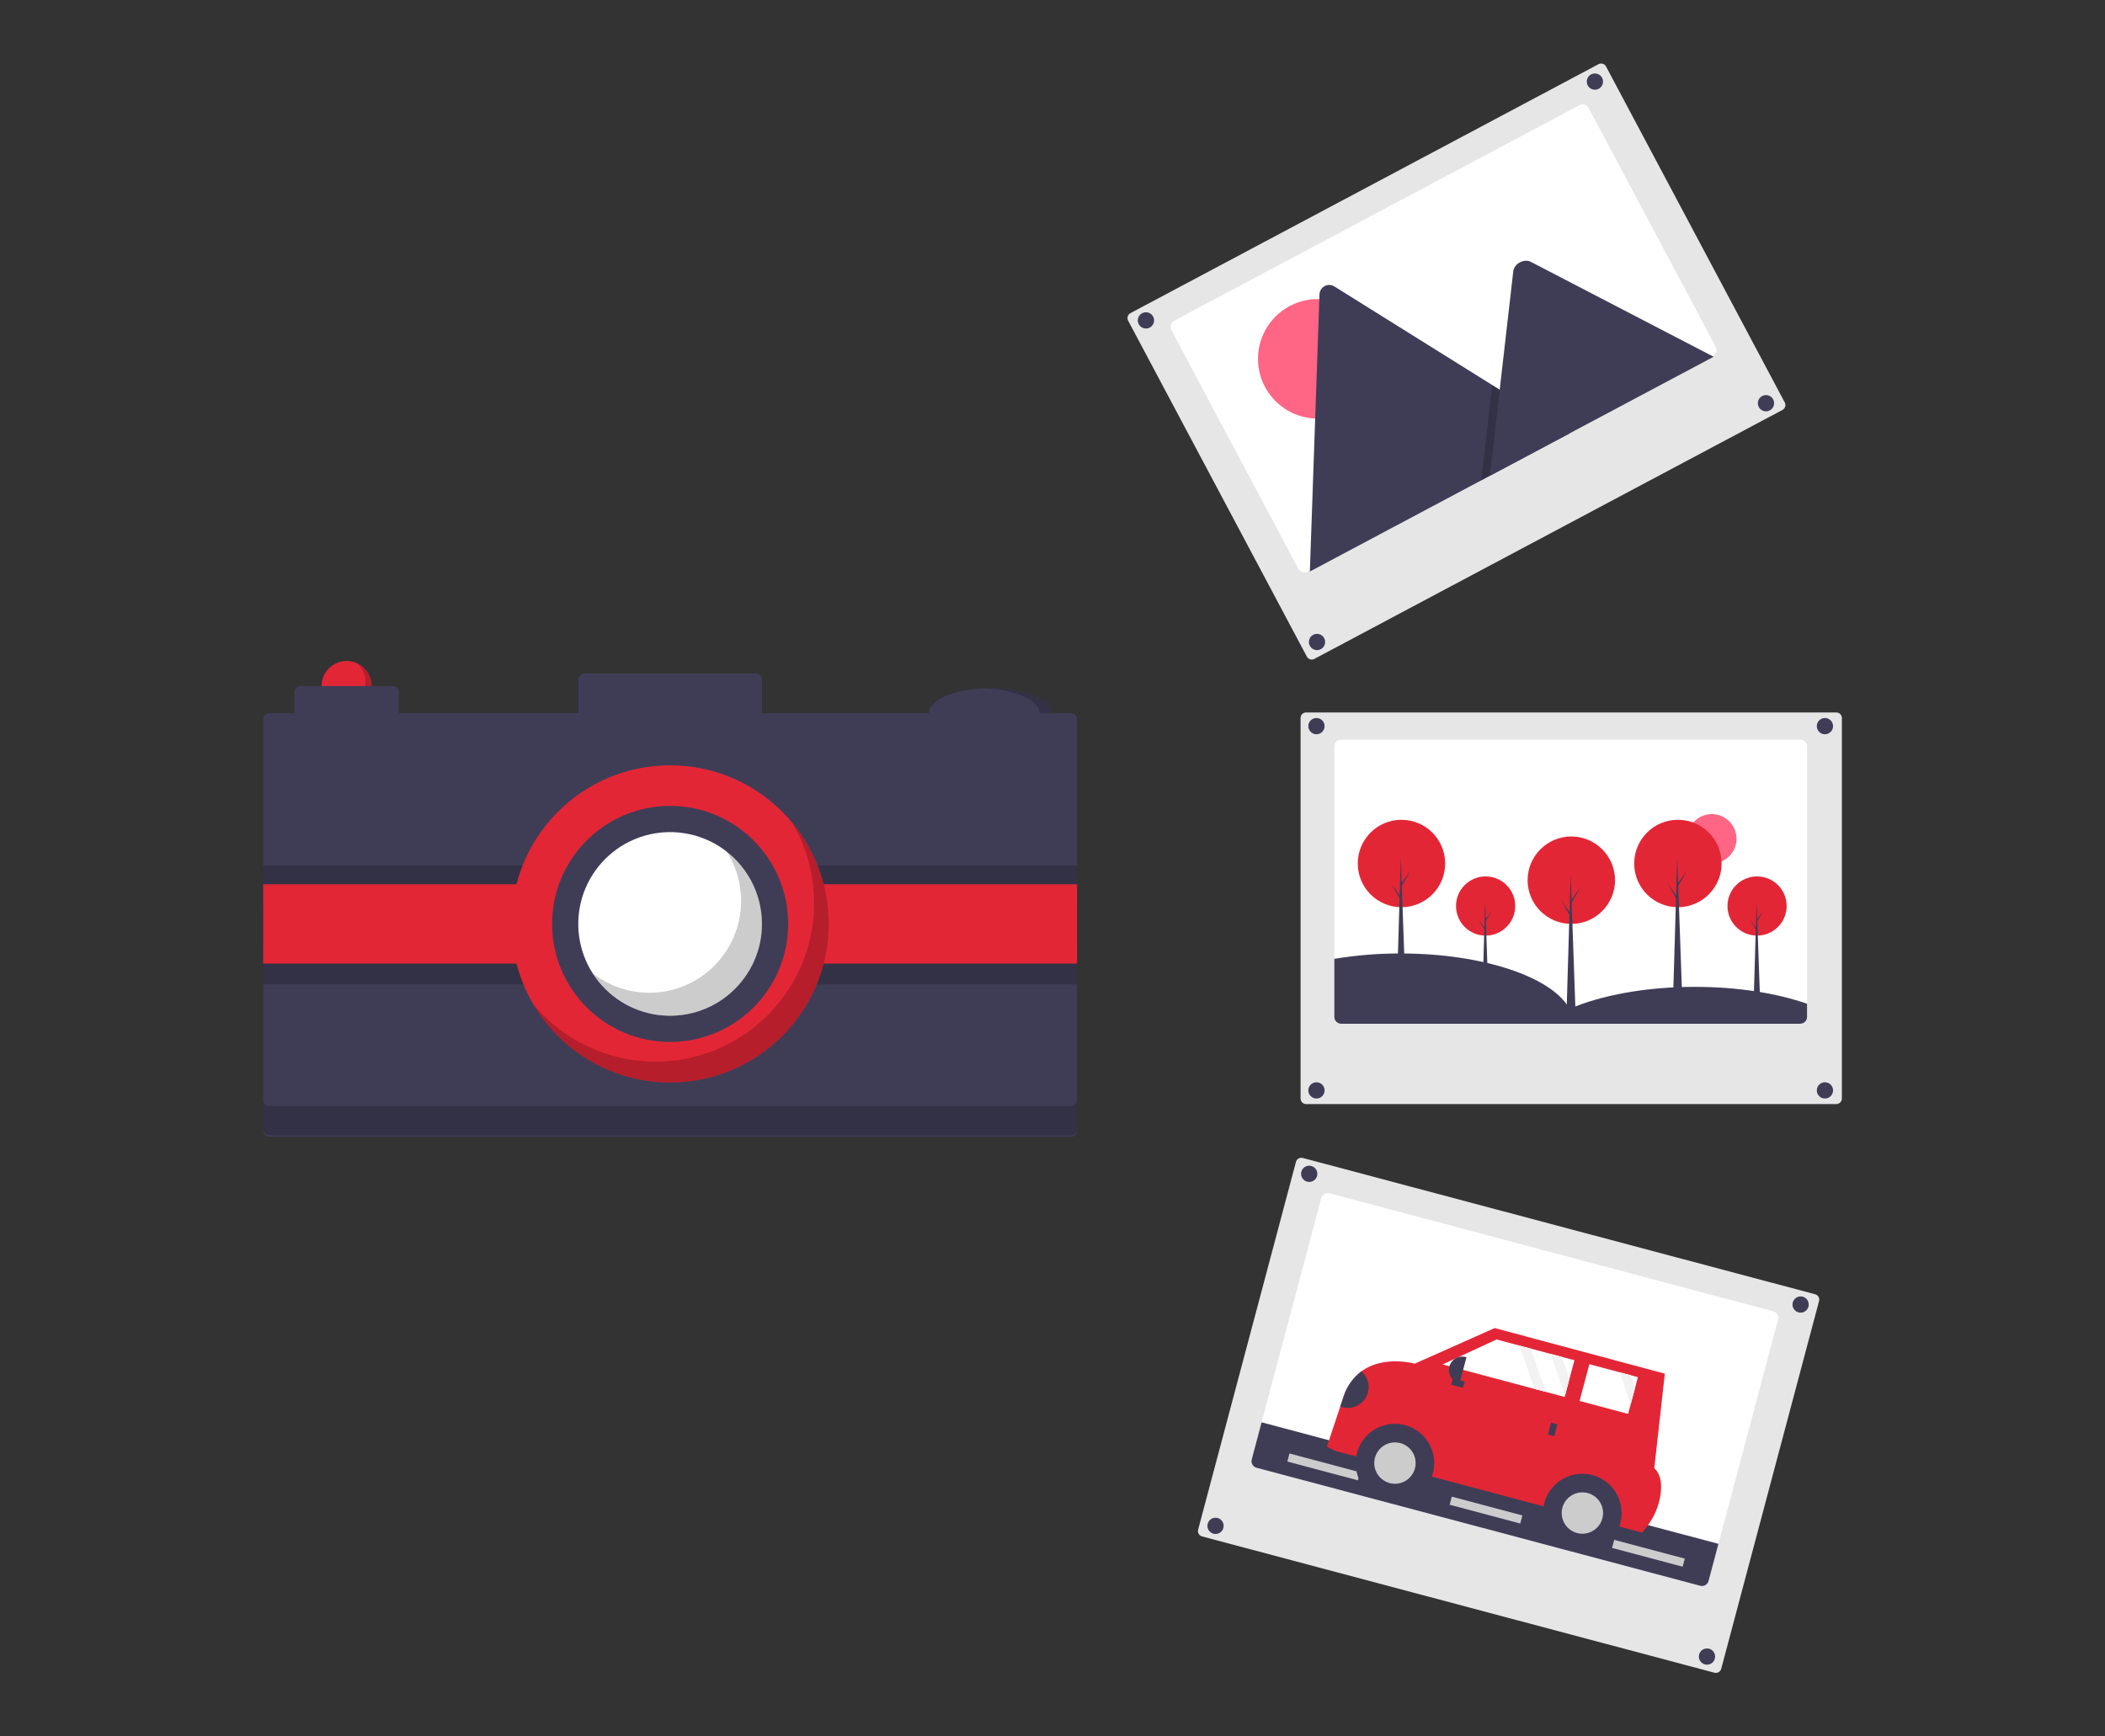
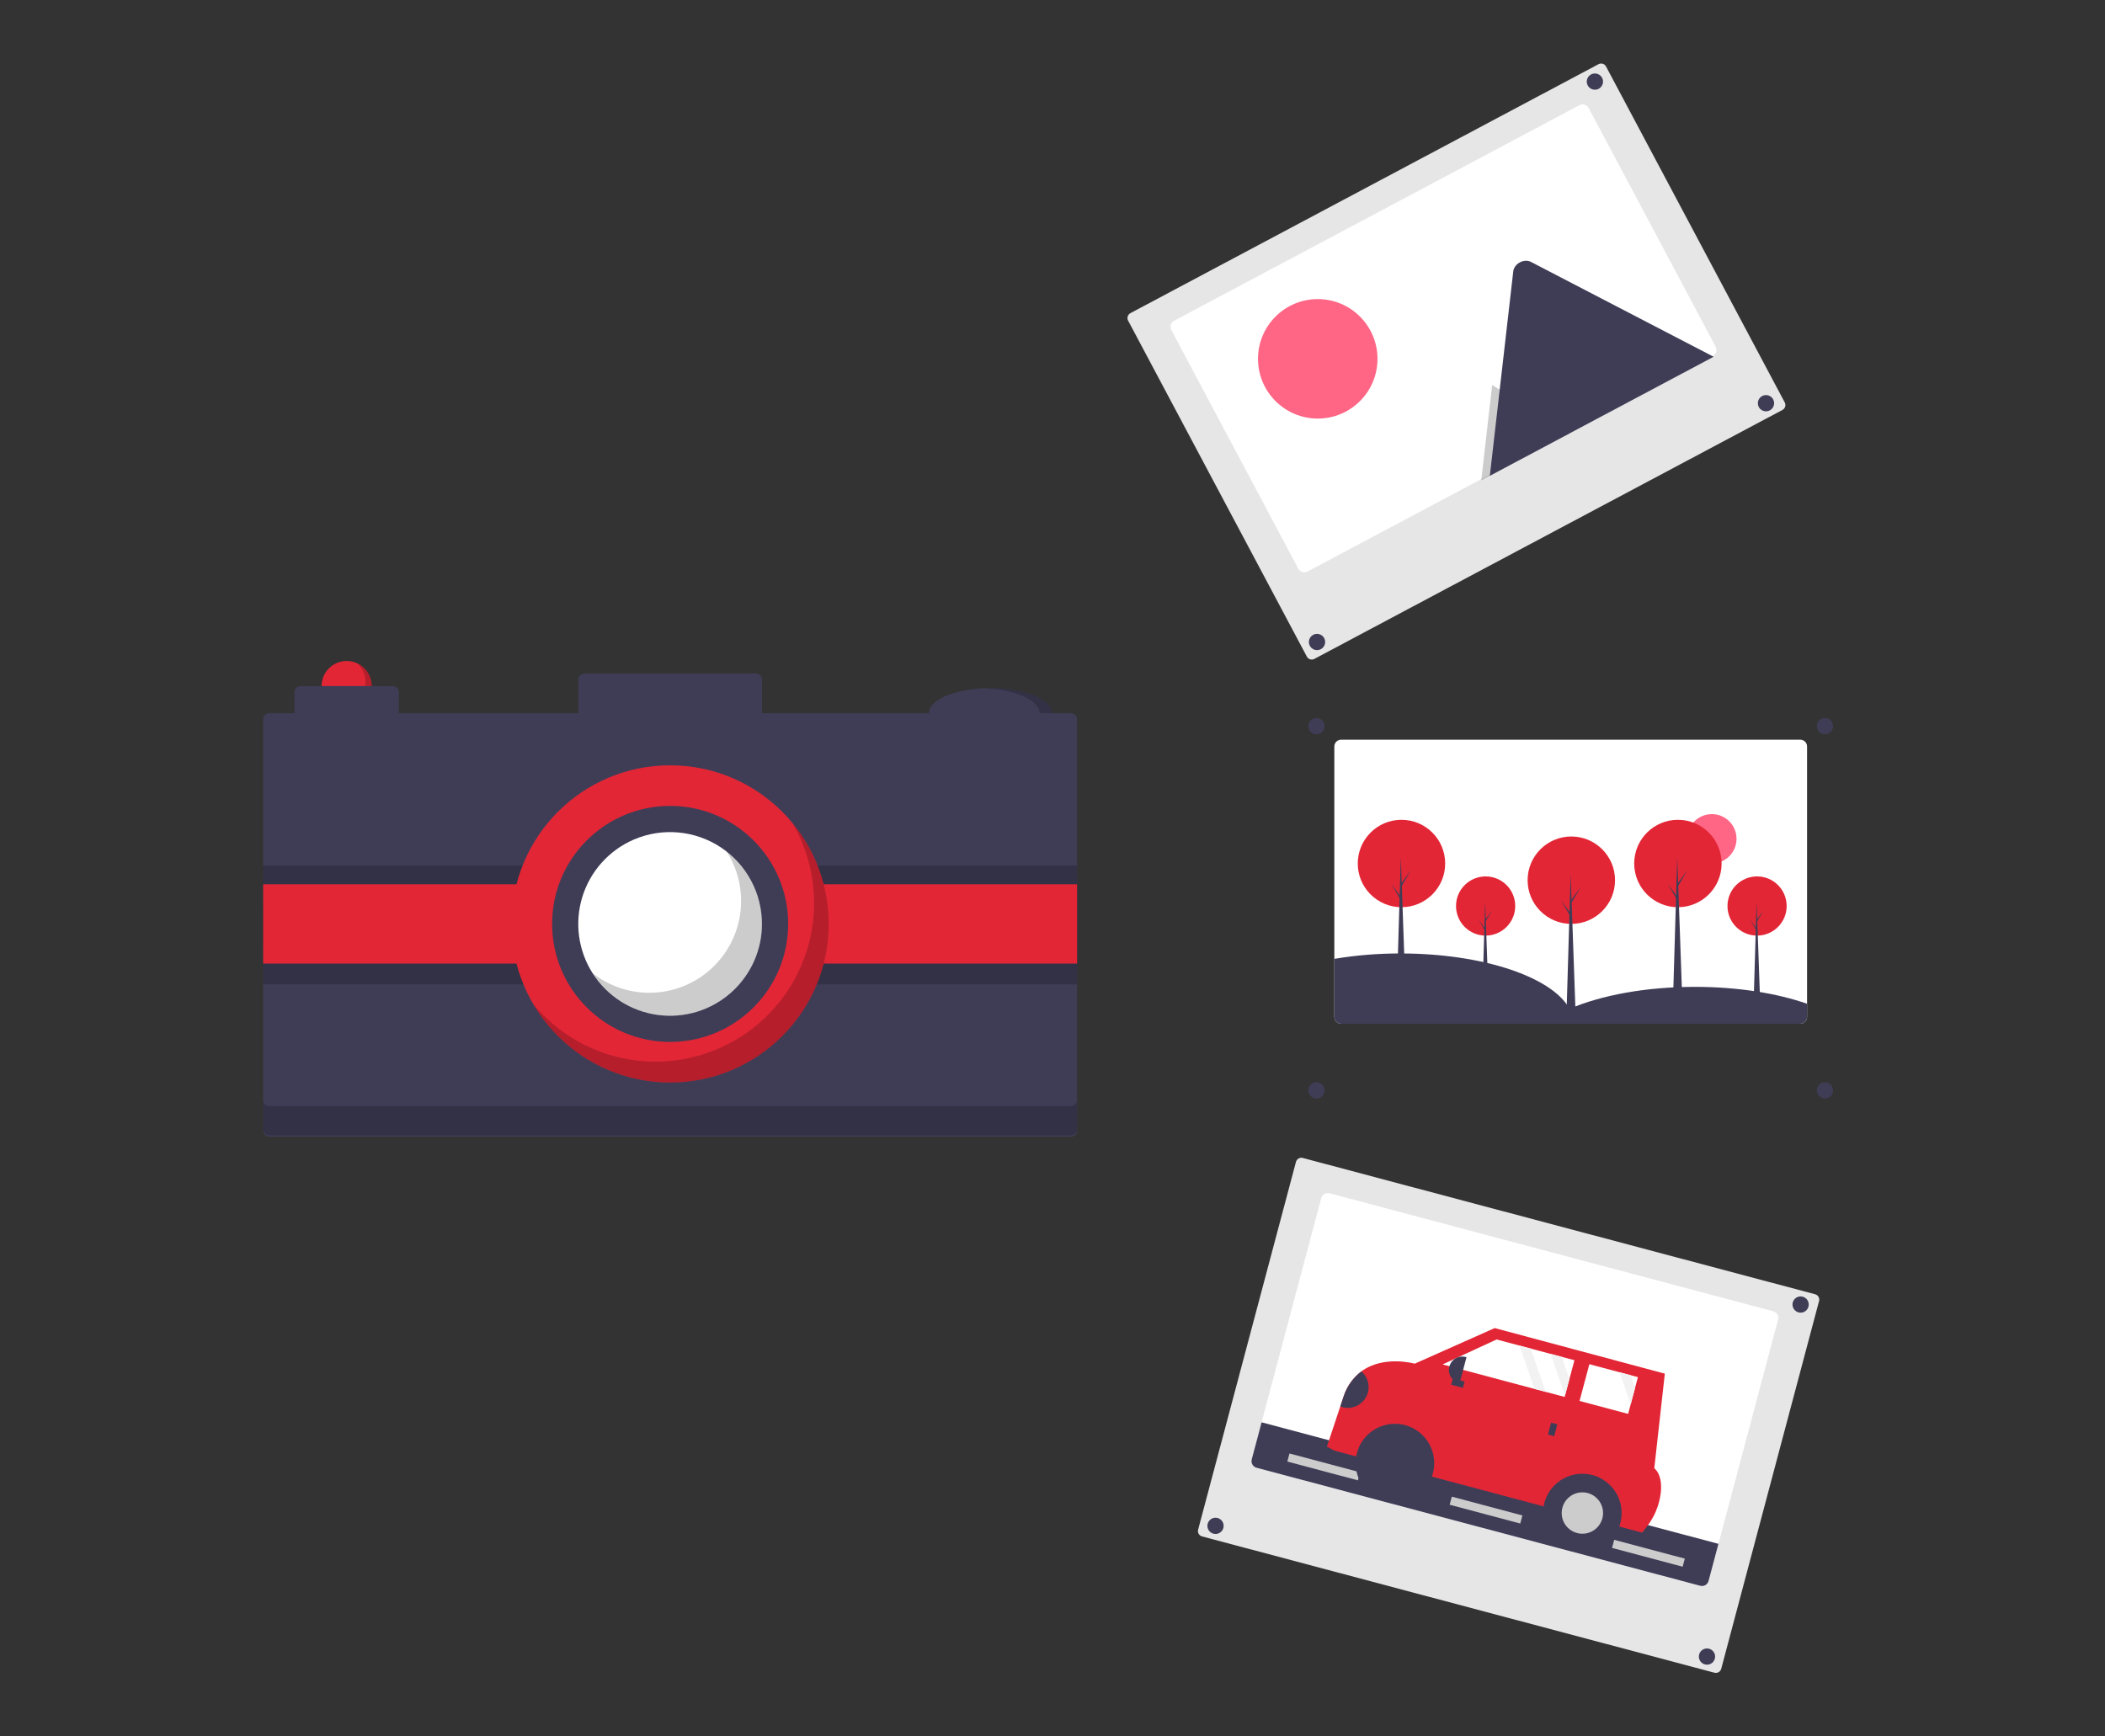
<svg xmlns="http://www.w3.org/2000/svg" width="160" height="132" viewBox="0 0 160 132" fill="none">
  <rect x="0" y="0" width="160" height="132" fill="#333333" stroke="none" />
  <g clip-path="url(#clip0_0_467)">
-     <path d="M99.277 54.16C99.165 54.16 99.058 54.204 98.979 54.283C98.9 54.362 98.856 54.469 98.856 54.581V83.509C98.856 83.62 98.9 83.727 98.979 83.806C99.058 83.885 99.165 83.93 99.277 83.93H139.578C139.689 83.93 139.796 83.885 139.875 83.806C139.954 83.727 139.999 83.62 139.999 83.509V54.581C139.999 54.469 139.954 54.362 139.875 54.283C139.796 54.204 139.689 54.16 139.578 54.16H99.277Z" fill="#E6E6E6" />
    <path d="M137.354 56.747V77.305C137.354 77.442 137.3 77.574 137.203 77.671C137.106 77.767 136.974 77.822 136.837 77.822H101.939C101.915 77.822 101.89 77.82 101.866 77.816C101.743 77.798 101.63 77.737 101.549 77.643C101.467 77.549 101.422 77.429 101.422 77.305V56.747C101.422 56.609 101.476 56.478 101.573 56.381C101.67 56.284 101.802 56.23 101.939 56.23H136.837C136.974 56.23 137.106 56.284 137.203 56.381C137.3 56.478 137.354 56.609 137.354 56.747Z" fill="white" />
    <path d="M130.117 65.637C131.152 65.637 131.992 64.798 131.992 63.763C131.992 62.727 131.152 61.888 130.117 61.888C129.082 61.888 128.242 62.727 128.242 63.763C128.242 64.798 129.082 65.637 130.117 65.637Z" fill="#FF6584" />
    <path d="M100.063 55.817C100.405 55.817 100.682 55.541 100.682 55.199C100.682 54.858 100.405 54.581 100.063 54.581C99.722 54.581 99.445 54.858 99.445 55.199C99.445 55.541 99.722 55.817 100.063 55.817Z" fill="#3F3D56" />
    <path d="M138.712 55.817C139.053 55.817 139.33 55.541 139.33 55.199C139.33 54.858 139.053 54.581 138.712 54.581C138.37 54.581 138.094 54.858 138.094 55.199C138.094 55.541 138.37 55.817 138.712 55.817Z" fill="#3F3D56" />
    <path d="M100.063 83.508C100.405 83.508 100.682 83.231 100.682 82.89C100.682 82.549 100.405 82.272 100.063 82.272C99.722 82.272 99.445 82.549 99.445 82.89C99.445 83.231 99.722 83.508 100.063 83.508Z" fill="#3F3D56" />
    <path d="M138.712 83.508C139.053 83.508 139.33 83.231 139.33 82.89C139.33 82.549 139.053 82.272 138.712 82.272C138.37 82.272 138.094 82.549 138.094 82.89C138.094 83.231 138.37 83.508 138.712 83.508Z" fill="#3F3D56" />
    <path d="M112.921 71.123C114.164 71.123 115.171 70.116 115.171 68.873C115.171 67.631 114.164 66.624 112.921 66.624C111.679 66.624 110.672 67.631 110.672 68.873C110.672 70.116 111.679 71.123 112.921 71.123Z" fill="#E32636" />
    <path d="M113.136 75.648H112.676L112.886 68.534L113.136 75.648Z" fill="#3F3D56" />
    <path d="M112.928 69.883L113.423 69.198L112.921 70.052L112.867 69.957L112.928 69.883Z" fill="#3F3D56" />
    <path d="M112.87 70.574L112.375 69.89L112.876 70.743L112.931 70.648L112.87 70.574Z" fill="#3F3D56" />
    <path d="M133.554 71.123C134.796 71.123 135.803 70.116 135.803 68.873C135.803 67.631 134.796 66.624 133.554 66.624C132.312 66.624 131.305 67.631 131.305 68.873C131.305 70.116 132.312 71.123 133.554 71.123Z" fill="#E32636" />
    <path d="M133.769 75.648H133.309L133.519 68.534L133.769 75.648Z" fill="#3F3D56" />
    <path d="M133.561 69.883L134.056 69.198L133.554 70.052L133.5 69.957L133.561 69.883Z" fill="#3F3D56" />
    <path d="M133.506 70.574L133.012 69.89L133.513 70.743L133.567 70.648L133.506 70.574Z" fill="#3F3D56" />
    <path d="M119.435 70.233C121.27 70.233 122.758 68.746 122.758 66.911C122.758 65.076 121.27 63.589 119.435 63.589C117.601 63.589 116.113 65.076 116.113 66.911C116.113 68.746 117.601 70.233 119.435 70.233Z" fill="#E32636" />
    <path d="M119.755 76.917H119.074L119.384 66.411L119.755 76.917Z" fill="#3F3D56" />
    <path d="M119.442 68.402L120.172 67.391L119.432 68.652L119.352 68.512L119.442 68.402Z" fill="#3F3D56" />
    <path d="M119.363 69.423L118.633 68.412L119.373 69.673L119.453 69.533L119.363 69.423Z" fill="#3F3D56" />
    <path d="M127.537 68.964C129.372 68.964 130.859 67.477 130.859 65.642C130.859 63.807 129.372 62.32 127.537 62.32C125.702 62.32 124.215 63.807 124.215 65.642C124.215 67.477 125.702 68.964 127.537 68.964Z" fill="#E32636" />
    <path d="M127.856 75.648H127.176L127.486 65.142L127.856 75.648Z" fill="#3F3D56" />
    <path d="M127.547 67.133L128.277 66.122L127.537 67.383L127.457 67.243L127.547 67.133Z" fill="#3F3D56" />
    <path d="M127.465 68.154L126.734 67.143L127.475 68.404L127.555 68.264L127.465 68.154Z" fill="#3F3D56" />
    <path d="M106.525 68.964C108.36 68.964 109.847 67.477 109.847 65.642C109.847 63.807 108.36 62.32 106.525 62.32C104.69 62.32 103.203 63.807 103.203 65.642C103.203 67.477 104.69 68.964 106.525 68.964Z" fill="#E32636" />
    <path d="M106.845 75.648H106.164L106.474 65.142L106.845 75.648Z" fill="#3F3D56" />
    <path d="M106.532 67.133L107.262 66.122L106.522 67.383L106.441 67.243L106.532 67.133Z" fill="#3F3D56" />
    <path d="M106.453 68.154L105.723 67.143L106.463 68.404L106.543 68.264L106.453 68.154Z" fill="#3F3D56" />
    <path d="M119.621 77.822H101.939C101.915 77.822 101.89 77.82 101.866 77.816C101.743 77.798 101.63 77.737 101.549 77.643C101.467 77.549 101.422 77.429 101.422 77.305V72.89C103.086 72.613 104.77 72.476 106.457 72.481C112.734 72.481 117.984 74.28 119.301 76.688C119.5 77.034 119.61 77.423 119.621 77.822Z" fill="#3F3D56" />
    <path d="M137.354 76.304V77.305C137.354 77.442 137.3 77.573 137.203 77.671C137.106 77.767 136.974 77.822 136.837 77.822H117.273C117.903 77.366 118.583 76.986 119.301 76.688C121.698 75.66 125.078 75.019 128.823 75.019C132.078 75.019 135.056 75.501 137.354 76.304Z" fill="#3F3D56" />
    <path d="M121.7 4.83C121.631 4.83 121.563 4.847 121.503 4.879L85.922 23.805C85.824 23.858 85.75 23.948 85.718 24.054C85.685 24.161 85.696 24.277 85.748 24.375L99.333 49.914C99.386 50.013 99.475 50.087 99.582 50.119C99.689 50.152 99.805 50.141 99.903 50.089L135.484 31.163C135.582 31.11 135.656 31.02 135.688 30.913C135.721 30.807 135.71 30.691 135.658 30.593L122.073 5.053C122.047 5.004 122.011 4.961 121.969 4.926C121.926 4.891 121.877 4.864 121.824 4.848C121.784 4.836 121.742 4.83 121.7 4.83Z" fill="#E6E6E6" />
    <path d="M120.753 8.208L130.408 26.358C130.44 26.418 130.459 26.483 130.466 26.551C130.472 26.619 130.466 26.687 130.446 26.752C130.426 26.817 130.393 26.878 130.35 26.93C130.307 26.982 130.254 27.026 130.194 27.058L99.384 43.447C99.362 43.458 99.339 43.468 99.316 43.476C99.198 43.518 99.07 43.517 98.954 43.472C98.838 43.428 98.742 43.342 98.684 43.233L89.029 25.083C88.998 25.023 88.978 24.957 88.971 24.89C88.965 24.822 88.972 24.754 88.991 24.689C89.011 24.624 89.044 24.563 89.087 24.511C89.13 24.458 89.183 24.415 89.243 24.383L120.053 7.994C120.113 7.962 120.179 7.943 120.247 7.936C120.314 7.929 120.383 7.936 120.448 7.956C120.513 7.976 120.573 8.009 120.626 8.052C120.678 8.095 120.721 8.148 120.753 8.208Z" fill="white" />
    <path d="M100.162 31.819C102.669 31.819 104.702 29.786 104.702 27.278C104.702 24.77 102.669 22.737 100.162 22.737C97.654 22.737 95.621 24.77 95.621 27.278C95.621 29.786 97.654 31.819 100.162 31.819Z" fill="#FF6584" />
-     <path d="M119.305 32.944L99.639 43.405C99.615 43.419 99.589 43.43 99.562 43.438L100.294 22.38C100.297 22.25 100.335 22.122 100.404 22.011C100.473 21.9 100.569 21.809 100.685 21.748C100.8 21.687 100.93 21.657 101.06 21.662C101.19 21.667 101.317 21.707 101.427 21.777L113.421 29.268L113.995 29.627L119.305 32.944Z" fill="#3F3D56" />
    <path opacity="0.2" d="M119.304 32.945L112.59 36.516L113.339 29.975L113.393 29.504L113.42 29.269L113.994 29.627L119.304 32.945Z" fill="black" />
    <path d="M130.252 27.12L113.242 36.168L113.992 29.627L114.045 29.156L115.022 20.632C115.086 20.073 115.749 19.687 116.271 19.868C116.306 19.881 116.34 19.896 116.373 19.913L130.252 27.12Z" fill="#3F3D56" />
-     <path d="M87.103 24.974C87.444 24.974 87.721 24.697 87.721 24.355C87.721 24.014 87.444 23.737 87.103 23.737C86.761 23.737 86.484 24.014 86.484 24.355C86.484 24.697 86.761 24.974 87.103 24.974Z" fill="#3F3D56" />
    <path d="M121.228 6.821C121.569 6.821 121.846 6.544 121.846 6.203C121.846 5.862 121.569 5.585 121.228 5.585C120.886 5.585 120.609 5.862 120.609 6.203C120.609 6.544 120.886 6.821 121.228 6.821Z" fill="#3F3D56" />
    <path d="M100.106 49.421C100.448 49.421 100.725 49.145 100.725 48.803C100.725 48.462 100.448 48.185 100.106 48.185C99.765 48.185 99.488 48.462 99.488 48.803C99.488 49.145 99.765 49.421 100.106 49.421Z" fill="#3F3D56" />
    <path d="M134.231 31.269C134.573 31.269 134.85 30.993 134.85 30.651C134.85 30.31 134.573 30.033 134.231 30.033C133.89 30.033 133.613 30.31 133.613 30.651C133.613 30.993 133.89 31.269 134.231 31.269Z" fill="#3F3D56" />
    <path d="M130.314 127.157C130.422 127.185 130.537 127.17 130.634 127.114C130.73 127.058 130.801 126.966 130.83 126.858L138.266 98.902C138.295 98.794 138.28 98.679 138.224 98.583C138.168 98.486 138.075 98.415 137.967 98.387L99.021 88.026C98.913 87.998 98.798 88.013 98.701 88.069C98.605 88.125 98.534 88.217 98.505 88.325L91.069 116.281C91.055 116.334 91.051 116.39 91.058 116.445C91.066 116.5 91.084 116.552 91.112 116.6C91.139 116.648 91.176 116.69 91.22 116.724C91.264 116.757 91.314 116.782 91.368 116.796L130.314 127.157Z" fill="#E6E6E6" />
    <path d="M135.152 100.315L129.867 120.182C129.832 120.315 129.745 120.428 129.627 120.497C129.508 120.565 129.367 120.584 129.234 120.549L95.509 111.578C95.485 111.572 95.462 111.563 95.44 111.553C95.326 111.504 95.232 111.416 95.178 111.304C95.123 111.193 95.11 111.065 95.142 110.945L100.427 91.078C100.463 90.945 100.549 90.832 100.668 90.763C100.786 90.694 100.927 90.675 101.06 90.711L134.785 99.682C134.918 99.718 135.031 99.804 135.1 99.923C135.169 100.041 135.187 100.182 135.152 100.315Z" fill="white" />
    <path d="M130.618 117.36L129.867 120.182C129.832 120.315 129.745 120.428 129.627 120.497C129.508 120.565 129.367 120.584 129.234 120.549L95.509 111.577C95.485 111.571 95.462 111.563 95.44 111.553C95.326 111.504 95.232 111.416 95.178 111.304C95.123 111.193 95.11 111.065 95.142 110.945L95.893 108.123L130.618 117.36Z" fill="#3F3D56" />
    <path d="M115.717 115.202L110.352 113.774L110.188 114.388L115.554 115.815L115.717 115.202Z" fill="#CCCCCC" />
    <path d="M103.377 111.919L98.012 110.492L97.849 111.105L103.214 112.532L103.377 111.919Z" fill="#CCCCCC" />
    <path d="M128.061 118.484L122.695 117.057L122.532 117.67L127.898 119.098L128.061 118.484Z" fill="#CCCCCC" />
-     <path d="M99.513 89.85C99.854 89.85 100.131 89.574 100.131 89.232C100.131 88.891 99.854 88.614 99.513 88.614C99.171 88.614 98.894 88.891 98.894 89.232C98.894 89.574 99.171 89.85 99.513 89.85Z" fill="#3F3D56" />
    <path d="M136.864 99.787C137.206 99.787 137.482 99.51 137.482 99.169C137.482 98.828 137.206 98.551 136.864 98.551C136.523 98.551 136.246 98.828 136.246 99.169C136.246 99.51 136.523 99.787 136.864 99.787Z" fill="#3F3D56" />
    <path d="M92.392 116.611C92.733 116.611 93.01 116.334 93.01 115.993C93.01 115.652 92.733 115.375 92.392 115.375C92.05 115.375 91.773 115.652 91.773 115.993C91.773 116.334 92.05 116.611 92.392 116.611Z" fill="#3F3D56" />
    <path d="M129.747 126.548C130.088 126.548 130.365 126.271 130.365 125.93C130.365 125.588 130.088 125.312 129.747 125.312C129.406 125.312 129.129 125.588 129.129 125.93C129.129 126.271 129.406 126.548 129.747 126.548Z" fill="#3F3D56" />
    <path d="M122.323 116.072L125.305 116.867L125.431 116.394L122.449 115.599L122.323 116.072Z" fill="#3F3D56" />
    <path d="M100.859 109.97L101.437 110.276L124.816 116.509L125.157 116.075C125.747 115.332 126.119 114.44 126.232 113.498C126.311 112.794 126.238 112.055 125.742 111.61L126.543 104.423L113.612 100.958L107.533 103.664C107.533 103.664 105.184 102.994 103.476 104.249C102.856 104.72 102.391 105.366 102.143 106.105L101.872 106.922L100.859 109.97Z" fill="#E32636" />
    <path d="M106.027 114.208C107.677 114.208 109.015 112.871 109.015 111.221C109.015 109.571 107.677 108.233 106.027 108.233C104.377 108.233 103.039 109.571 103.039 111.221C103.039 112.871 104.377 114.208 106.027 114.208Z" fill="#3F3D56" />
-     <path d="M106.03 112.793C106.898 112.793 107.602 112.089 107.602 111.22C107.602 110.352 106.898 109.648 106.03 109.648C105.161 109.648 104.457 110.352 104.457 111.22C104.457 112.089 105.161 112.793 106.03 112.793Z" fill="#CCCCCC" />
    <path d="M120.273 118.006C121.923 118.006 123.261 116.668 123.261 115.018C123.261 113.368 121.923 112.03 120.273 112.03C118.623 112.03 117.285 113.368 117.285 115.018C117.285 116.668 118.623 118.006 120.273 118.006Z" fill="#3F3D56" />
    <path d="M120.276 116.591C121.144 116.591 121.848 115.887 121.848 115.018C121.848 114.15 121.144 113.446 120.276 113.446C119.407 113.446 118.703 114.15 118.703 115.018C118.703 115.887 119.407 116.591 120.276 116.591Z" fill="#CCCCCC" />
    <path d="M109.652 103.721L116.636 105.582L117.489 105.809L118.928 106.193L118.956 106.088L119.294 104.822L119.673 103.401L118.715 103.146L117.863 102.919L116.353 102.516L115.5 102.289L113.757 101.824L109.652 103.721Z" fill="white" />
    <path d="M120.062 106.496L123.753 107.48L123.947 106.756L124.284 105.49L124.498 104.688L123.958 104.545L123.105 104.317L120.806 103.704L120.062 106.496Z" fill="white" />
    <path d="M117.66 109.05L118.133 109.176L118.373 108.277L117.899 108.15L117.66 109.05Z" fill="#3F3D56" />
    <path d="M111.202 105.503L111.328 105.03L110.429 104.79L110.303 105.263L111.202 105.503Z" fill="#3F3D56" />
    <path d="M110.941 105.15L110.889 105.136C110.627 105.066 110.403 104.895 110.267 104.66C110.131 104.425 110.094 104.146 110.164 103.883C110.234 103.621 110.405 103.397 110.64 103.261C110.875 103.125 111.154 103.088 111.417 103.158L111.469 103.172L110.941 105.15Z" fill="#3F3D56" />
    <path d="M101.875 106.922C102.223 107.056 102.606 107.063 102.959 106.942C103.311 106.821 103.609 106.58 103.801 106.26C103.993 105.941 104.066 105.564 104.007 105.196C103.948 104.828 103.762 104.493 103.48 104.249C102.859 104.72 102.395 105.366 102.147 106.105L101.875 106.922Z" fill="#3F3D56" />
    <path d="M117.859 102.918L118.953 106.088L119.29 104.822L118.712 103.146L117.859 102.918Z" fill="#F2F2F2" />
    <path d="M123.105 104.317L123.947 106.756L124.284 105.49L123.958 104.545L123.105 104.317Z" fill="#F2F2F2" />
    <path d="M115.5 102.289L116.636 105.582L117.489 105.809L116.353 102.516L115.5 102.289Z" fill="#F2F2F2" />
    <path d="M26.349 54.054C27.4 54.054 28.252 53.202 28.252 52.151C28.252 51.099 27.4 50.247 26.349 50.247C25.298 50.247 24.445 51.099 24.445 52.151C24.445 53.202 25.298 54.054 26.349 54.054Z" fill="#E32636" />
    <path opacity="0.2" d="M27.153 50.427C27.491 50.732 27.707 51.149 27.764 51.601C27.82 52.053 27.712 52.51 27.46 52.889C27.208 53.268 26.828 53.544 26.389 53.667C25.951 53.789 25.483 53.75 25.07 53.557C25.273 53.742 25.513 53.88 25.774 53.964C26.035 54.047 26.311 54.072 26.584 54.039C26.855 54.006 27.117 53.914 27.35 53.77C27.584 53.626 27.783 53.433 27.935 53.205C28.087 52.977 28.187 52.718 28.23 52.448C28.273 52.177 28.256 51.9 28.182 51.636C28.108 51.373 27.978 51.128 27.8 50.919C27.622 50.71 27.402 50.542 27.153 50.427Z" fill="black" />
    <path d="M75.285 56.116C77.87 56.116 79.965 55.264 79.965 54.213C79.965 53.161 77.87 52.309 75.285 52.309C72.701 52.309 70.606 53.161 70.606 54.213C70.606 55.264 72.701 56.116 75.285 56.116Z" fill="#3F3D56" />
    <path opacity="0.2" d="M75.284 52.309C75.124 52.309 74.965 52.312 74.809 52.319C77.169 52.416 79.012 53.227 79.012 54.213C79.012 55.199 77.169 56.009 74.809 56.106C74.965 56.113 75.124 56.116 75.284 56.116C77.869 56.116 79.964 55.264 79.964 54.213C79.964 53.161 77.869 52.309 75.284 52.309Z" fill="black" />
    <path d="M81.393 54.213H57.916V51.675C57.916 51.548 57.866 51.427 57.777 51.338C57.688 51.249 57.566 51.199 57.44 51.199H44.433C44.306 51.199 44.185 51.249 44.096 51.338C44.007 51.427 43.957 51.548 43.957 51.675V54.213H30.315V52.626C30.315 52.5 30.265 52.379 30.175 52.29C30.086 52.201 29.965 52.151 29.839 52.151H22.859C22.733 52.151 22.612 52.201 22.523 52.29C22.433 52.379 22.383 52.5 22.383 52.626V54.213H20.48C20.417 54.213 20.355 54.225 20.298 54.249C20.24 54.273 20.187 54.308 20.143 54.352C20.099 54.396 20.064 54.449 20.04 54.506C20.016 54.564 20.004 54.626 20.004 54.689V85.938C20.004 86.001 20.016 86.063 20.04 86.121C20.064 86.178 20.099 86.231 20.143 86.275C20.187 86.319 20.24 86.354 20.298 86.378C20.355 86.402 20.417 86.414 20.48 86.414H81.393C81.456 86.414 81.518 86.402 81.575 86.378C81.633 86.354 81.686 86.319 81.73 86.275C81.774 86.231 81.809 86.178 81.833 86.121C81.857 86.063 81.869 86.001 81.869 85.938V54.689C81.869 54.626 81.857 54.564 81.833 54.506C81.809 54.449 81.774 54.396 81.73 54.352C81.686 54.308 81.633 54.273 81.575 54.249C81.518 54.225 81.456 54.213 81.393 54.213Z" fill="#3F3D56" />
    <path opacity="0.2" d="M81.389 84.084H20.476C20.413 84.084 20.351 84.072 20.294 84.048C20.236 84.024 20.183 83.989 20.139 83.945C20.095 83.9 20.06 83.848 20.036 83.79C20.012 83.732 20 83.67 20 83.608V85.829C20 85.891 20.012 85.953 20.036 86.011C20.06 86.069 20.095 86.121 20.139 86.165C20.183 86.21 20.236 86.245 20.294 86.269C20.351 86.292 20.413 86.305 20.476 86.305H81.389C81.452 86.305 81.514 86.292 81.572 86.269C81.629 86.245 81.682 86.21 81.726 86.165C81.77 86.121 81.805 86.069 81.829 86.011C81.853 85.953 81.865 85.891 81.865 85.829V83.608C81.865 83.67 81.853 83.732 81.829 83.79C81.805 83.848 81.77 83.9 81.726 83.945C81.682 83.989 81.629 84.024 81.572 84.048C81.514 84.072 81.452 84.084 81.389 84.084Z" fill="black" />
    <path opacity="0.2" d="M81.869 68.807H20.004V74.835H81.869V68.807Z" fill="black" />
    <path opacity="0.2" d="M81.869 65.793H20.004V71.821H81.869V65.793Z" fill="black" />
    <path d="M81.869 67.22H20.004V73.248H81.869V67.22Z" fill="#E32636" />
    <path d="M50.935 82.29C57.593 82.29 62.99 76.893 62.99 70.234C62.99 63.576 57.593 58.179 50.935 58.179C44.276 58.179 38.879 63.576 38.879 70.234C38.879 76.893 44.276 82.29 50.935 82.29Z" fill="#E32636" />
    <path opacity="0.2" d="M60.222 62.546C61.755 65.159 62.249 68.254 61.604 71.214C60.959 74.174 59.224 76.783 56.742 78.522C54.261 80.26 51.216 81.001 48.213 80.596C45.211 80.19 42.471 78.67 40.539 76.336C41.382 77.772 42.512 79.017 43.86 79.994C45.208 80.972 46.744 81.659 48.37 82.013C49.997 82.368 51.679 82.381 53.311 82.053C54.943 81.725 56.49 81.063 57.853 80.108C59.217 79.153 60.367 77.925 61.233 76.503C62.099 75.081 62.661 73.496 62.883 71.846C63.106 70.196 62.984 68.518 62.526 66.917C62.068 65.317 61.283 63.829 60.222 62.546Z" fill="black" />
    <path d="M50.937 79.206C55.892 79.206 59.908 75.189 59.908 70.234C59.908 65.279 55.892 61.263 50.937 61.263C45.982 61.263 41.965 65.279 41.965 70.234C41.965 75.189 45.982 79.206 50.937 79.206Z" fill="#3F3D56" />
    <path d="M57.914 70.234C57.916 71.182 57.723 72.12 57.348 72.99C57.147 73.459 56.894 73.904 56.594 74.317C56.003 75.138 55.241 75.82 54.36 76.316C53.479 76.813 52.501 77.112 51.493 77.193C50.485 77.274 49.472 77.136 48.523 76.787C47.574 76.438 46.712 75.886 45.997 75.171C45.282 74.457 44.731 73.595 44.382 72.646C44.033 71.697 43.895 70.683 43.976 69.675C44.057 68.668 44.356 67.689 44.853 66.809C45.349 65.928 46.031 65.166 46.851 64.574C47.264 64.274 47.71 64.022 48.179 63.821C49.241 63.365 50.399 63.18 51.55 63.282C52.701 63.384 53.809 63.77 54.774 64.406C55.739 65.041 56.531 65.907 57.079 66.924C57.627 67.941 57.914 69.079 57.914 70.234Z" fill="white" />
    <path opacity="0.2" d="M57.843 69.218C57.583 67.443 56.648 65.837 55.234 64.734C55.847 65.694 56.216 66.788 56.308 67.923C56.401 69.058 56.215 70.199 55.765 71.245C55.564 71.714 55.312 72.159 55.012 72.573C54.462 73.334 53.765 73.978 52.962 74.463C52.158 74.949 51.264 75.268 50.334 75.4C49.405 75.532 48.458 75.475 47.55 75.232C46.643 74.99 45.794 74.566 45.055 73.987C45.667 74.948 46.505 75.744 47.496 76.306C48.487 76.869 49.6 77.18 50.739 77.212C51.878 77.245 53.007 76.998 54.028 76.493C55.05 75.989 55.932 75.242 56.598 74.317C56.898 73.904 57.151 73.459 57.352 72.99C57.861 71.802 58.032 70.496 57.843 69.218Z" fill="black" />
  </g>
  <defs>
    <clipPath id="clip0_0_467">
      <rect width="120" height="122.341" fill="white" transform="translate(20 4.83)" />
    </clipPath>
  </defs>
</svg>